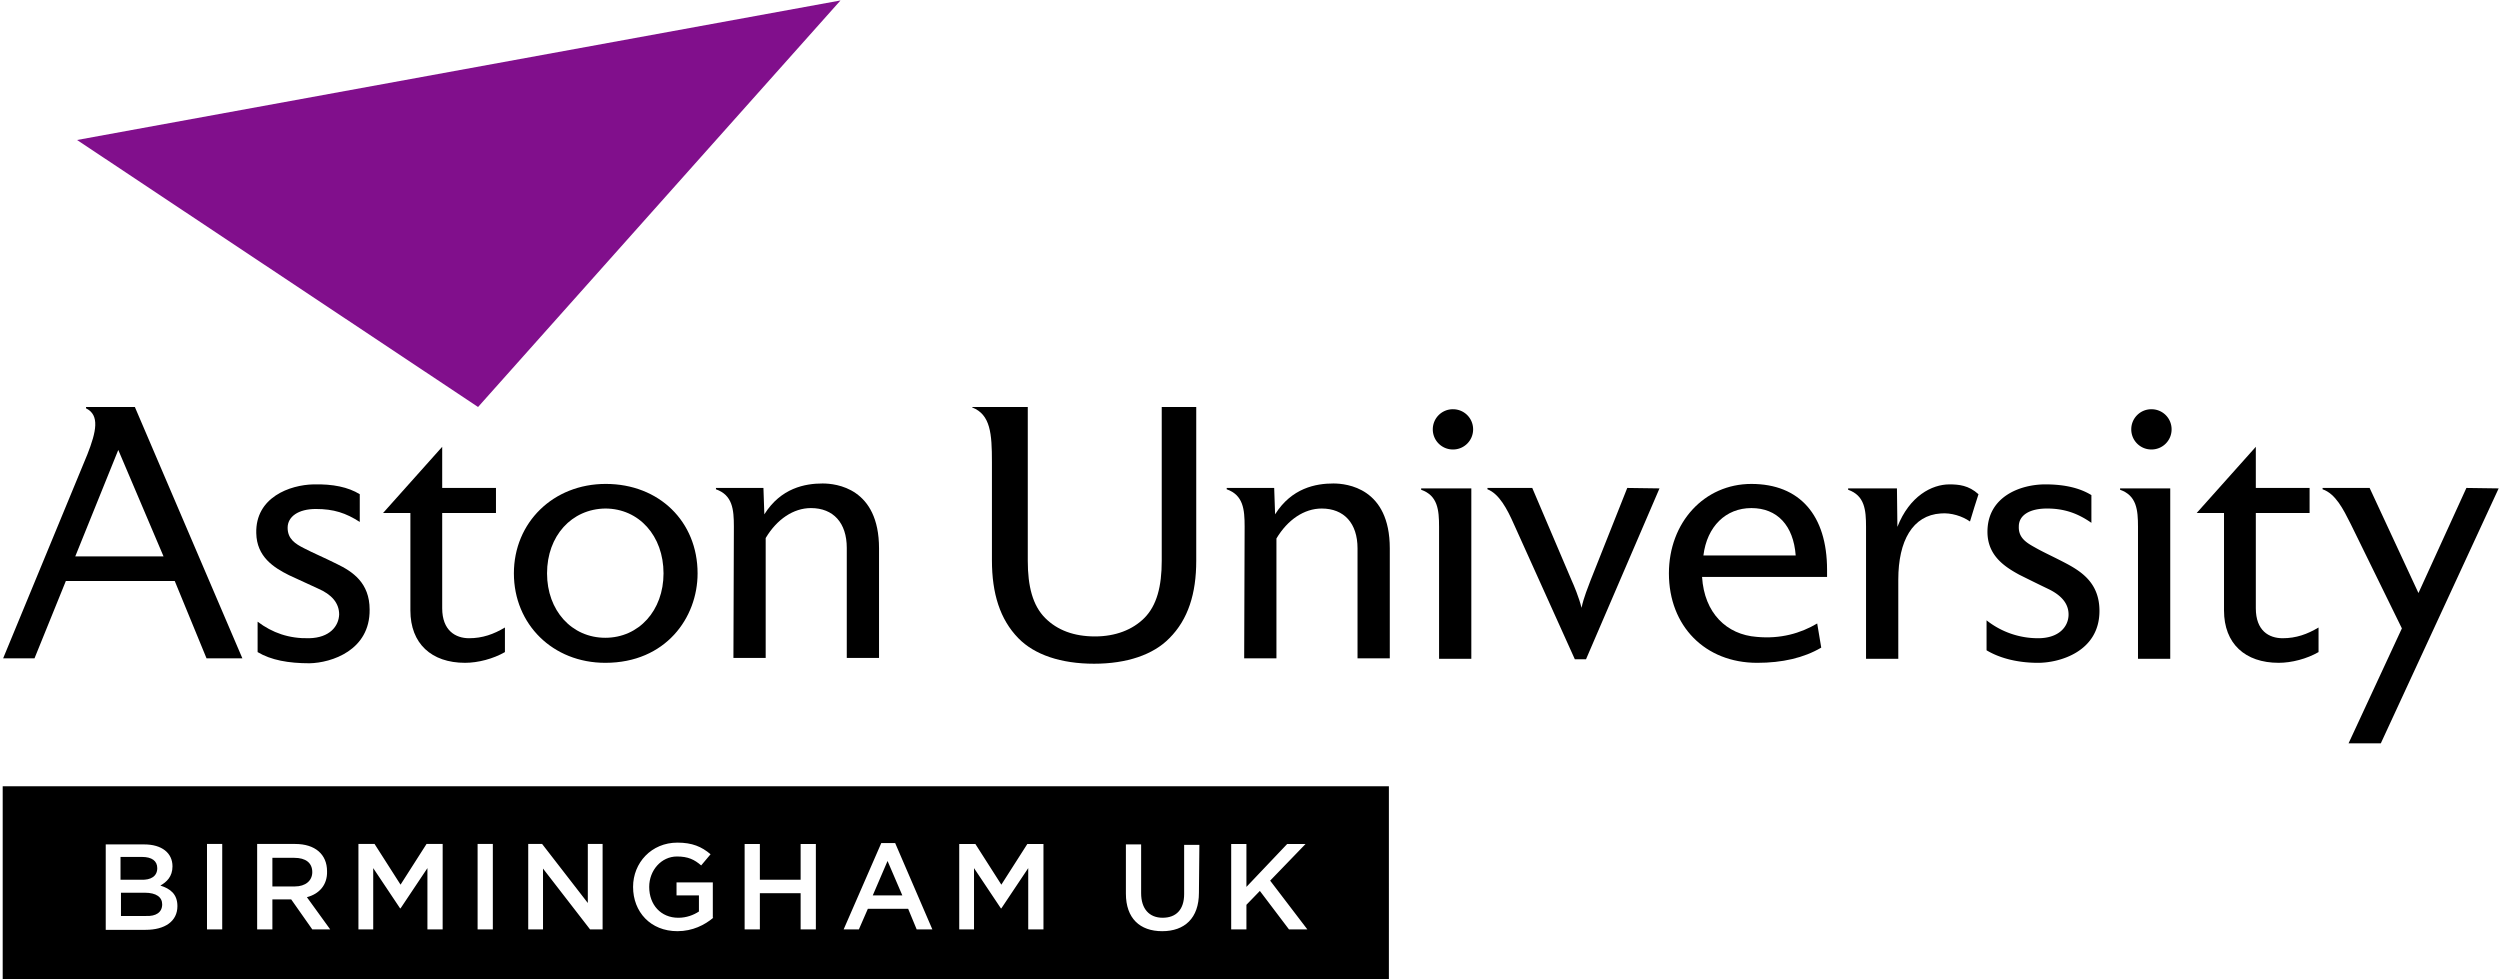
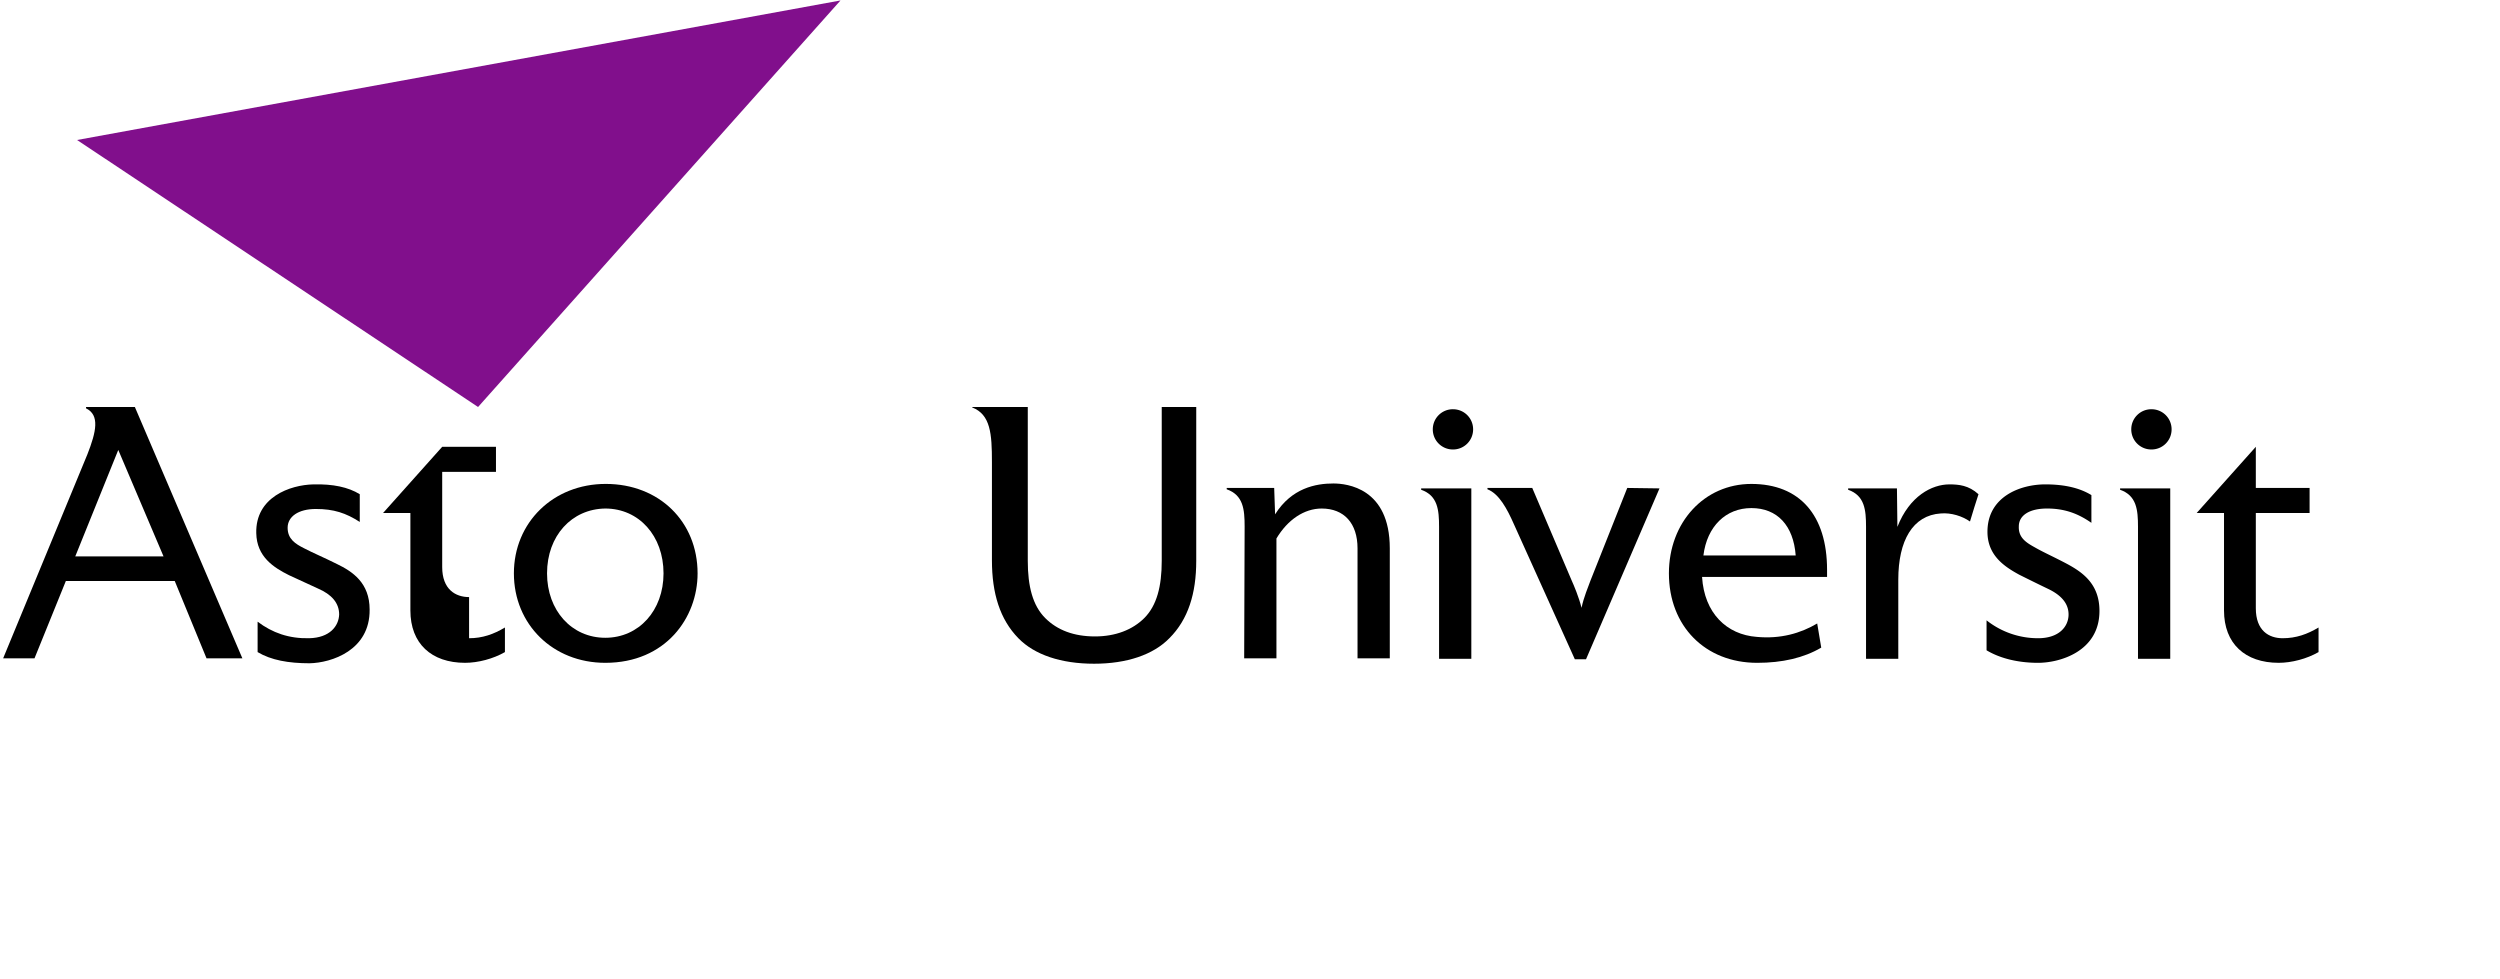
<svg xmlns="http://www.w3.org/2000/svg" id="svg45" version="1.1" viewBox="0 0 268 105">
  <path id="polygon4" d="M8.26 15.007 51.248 43.63 90.102.048z" class="logo-arrow" style="fill:#810f8c;fill-rule:evenodd;stroke:none;stroke-width:1;fill-opacity:1" />
  <path id="path6" d="M244.706 68.418c1.441 0 2.642-.432 3.842-1.15v2.636c-1.248.72-2.881 1.15-4.274 1.15-3.602 0-5.86-2.06-5.86-5.609V54.993h-2.93l6.34-7.096v4.411h5.764v2.685h-5.764v10.212c0 2.398 1.393 3.213 2.882 3.213" style="fill:#000;fill-rule:evenodd;stroke:none;stroke-width:1" />
  <path id="path8" d="M128.237 43.63v16.493c0 3.5-.865 6.281-2.882 8.295-1.73 1.774-4.563 2.733-8.069 2.733-3.554 0-6.388-.96-8.117-2.733-1.969-2.014-2.834-4.795-2.834-8.343V49.527c0-3.02-.144-5.082-2.113-5.849v-.048h5.956v16.493c0 2.733.528 4.795 1.873 6.137 1.297 1.295 3.074 1.966 5.331 1.966 2.21 0 4.034-.72 5.283-1.966 1.345-1.342 1.873-3.404 1.873-6.137V43.63Z" style="fill:#000;fill-rule:evenodd;stroke:none;stroke-width:1" />
  <path id="path10" d="M133.424 56.432c0-1.822-.144-3.357-1.921-3.98v-.144h5.09l.097 2.829c1.777-2.829 4.37-3.308 6.243-3.308 1.441 0 6.052.48 6.052 6.952v11.794h-3.458V58.781c0-2.685-1.44-4.267-3.842-4.267-1.873 0-3.65 1.198-4.851 3.212v12.85h-3.458l.048-14.144" style="fill:#000;fill-rule:evenodd;stroke:none;stroke-width:1" />
  <path id="path12" d="M157.726 52.356v18.267h-3.458V56.48c0-1.821-.144-3.356-1.921-3.979v-.144z" style="fill:#000;fill-rule:evenodd;stroke:none;stroke-width:1" />
  <path id="path14" d="M153.596 46.027a2.15 2.15 0 0 1 2.161-2.157c1.2 0 2.161.959 2.161 2.157a2.15 2.15 0 0 1-2.161 2.158 2.15 2.15 0 0 1-2.161-2.158" style="fill:#000;fill-rule:evenodd;stroke:none;stroke-width:1;fill-opacity:1" />
  <path id="path16" d="M232.65 52.356v18.267h-3.457V56.48c0-1.821-.144-3.356-1.921-3.979v-.144z" style="fill:#000;fill-rule:evenodd;stroke:none;stroke-width:1" />
  <path id="path18" d="M228.472 46.027a2.15 2.15 0 0 1 2.162-2.157c1.2 0 2.161.959 2.161 2.157a2.15 2.15 0 0 1-2.161 2.158 2.15 2.15 0 0 1-2.162-2.158" style="fill:#000;fill-rule:evenodd;stroke:none;stroke-width:1" />
  <path id="path20" d="m177.898 52.356-7.876 18.315h-1.201l-6.532-14.48c-.72-1.63-1.585-3.26-2.834-3.739v-.144h4.803l4.227 9.925c.24.527.768 1.774 1.056 2.925.24-1.151.72-2.254.96-2.925l3.94-9.925z" style="fill:#000;fill-rule:evenodd;stroke:none;stroke-width:1" />
  <path id="path22" d="M182.605 59.548h9.894c-.24-3.212-1.97-5.082-4.755-5.082-2.738 0-4.755 1.966-5.139 5.082zm-.144 2.301c.24 3.884 2.642 6.185 5.86 6.425 2.545.24 4.706-.384 6.483-1.438l.433 2.589c-1.874 1.102-4.179 1.63-6.869 1.63-5.57 0-9.461-3.932-9.461-9.59 0-5.465 3.794-9.588 8.837-9.588 5.187 0 8.117 3.356 8.117 9.205v.767z" style="fill:#000;fill-rule:nonzero;stroke:none;stroke-width:1" />
  <path id="path24" d="M208.06 55.041c-3.026.192-4.563 2.925-4.563 7.096v8.486h-3.458V56.48c0-1.821-.144-3.356-1.92-3.979v-.144h5.234c0 .384.048 4.123.048 4.123 1.297-3.308 3.699-4.554 5.572-4.554 1.008 0 2.065.096 3.122 1.054-.096.24-.769 2.446-.913 2.925-.816-.575-2.017-.959-3.122-.863" style="fill:#000;fill-rule:evenodd;stroke:none;stroke-width:1" />
  <path id="path26" d="M225.062 65.493c0 4.363-4.274 5.562-6.58 5.562-2.16 0-4.082-.48-5.523-1.343V66.5a8.884 8.884 0 0 0 5.523 1.918c2.258 0 3.218-1.247 3.266-2.445.048-1.247-.768-2.158-2.16-2.83-1.202-.575-2.45-1.198-3.123-1.533-1.585-.863-3.41-2.062-3.41-4.603 0-3.788 3.554-5.082 6.196-5.082 2.065 0 3.698.383 4.947 1.15v2.973c-1.441-1.007-2.882-1.534-4.755-1.534-1.873 0-3.026.719-3.026 1.918-.048 1.198.769 1.726 1.73 2.253.912.527 2.016 1.007 3.457 1.774 1.681.91 3.458 2.157 3.458 5.034" style="fill:#000;fill-rule:evenodd;stroke:none;stroke-width:1" />
-   <path id="path28" d="m267.856 52.356-12.632 27.329h-3.458l5.716-12.322-5.476-11.171c-.816-1.63-1.633-3.26-3.025-3.74v-.144h5.043l5.235 11.267 5.139-11.267z" style="fill:#000;fill-rule:evenodd;stroke:none;stroke-width:1" />
-   <path id="path30" d="M50.286 68.418c1.44 0 2.642-.432 3.842-1.15v2.636c-1.248.72-2.881 1.15-4.274 1.15-3.602 0-5.86-2.06-5.86-5.609V54.993h-2.93l6.34-7.096v4.411h5.764v2.685h-5.764v10.212c0 2.398 1.441 3.213 2.882 3.213" style="fill:#000;fill-rule:evenodd;stroke:none;stroke-width:1" />
+   <path id="path30" d="M50.286 68.418c1.44 0 2.642-.432 3.842-1.15v2.636c-1.248.72-2.881 1.15-4.274 1.15-3.602 0-5.86-2.06-5.86-5.609V54.993h-2.93l6.34-7.096h5.764v2.685h-5.764v10.212c0 2.398 1.441 3.213 2.882 3.213" style="fill:#000;fill-rule:evenodd;stroke:none;stroke-width:1" />
  <path id="path32" d="M58.643 61.466c0 3.98 2.642 6.904 6.244 6.904s6.243-2.925 6.243-6.904c0-4.028-2.641-6.952-6.243-6.952-3.602.048-6.244 2.924-6.244 6.952m-3.554 0c0-5.466 4.226-9.59 9.846-9.59 5.715 0 9.846 4.028 9.846 9.59 0 4.746-3.41 9.589-9.894 9.589-5.62 0-9.798-4.123-9.798-9.59" style="fill:#000;fill-rule:nonzero;stroke:none;stroke-width:1" />
  <path id="path34" d="m8.069 59.644 4.61-11.411 4.851 11.41ZM22.14 70.575h3.843L14.457 43.63H9.222v.144c1.488.72 1.104 2.493.144 4.938L.336 70.575h3.362l3.362-8.294h11.671z" style="fill:#000;fill-rule:nonzero;stroke:none;stroke-width:1" />
-   <path id="path36" d="M78.671 56.432c0-1.822-.144-3.357-1.921-3.98v-.144h5.09l.097 2.829c1.777-2.829 4.37-3.308 6.244-3.308 1.44 0 6.051.48 6.051 6.952v11.746h-3.458V58.733c0-2.685-1.44-4.267-3.842-4.267-1.873 0-3.65 1.198-4.851 3.212v12.85h-3.458l.048-14.096" style="fill:#000;fill-rule:evenodd;stroke:none;stroke-width:1" />
  <path id="path38" d="M39.624 65.35c.048 4.362-4.083 5.705-6.436 5.753-2.258 0-4.13-.336-5.572-1.199v-3.26c1.585 1.198 3.362 1.822 5.524 1.774 2.21-.048 3.17-1.295 3.218-2.541 0-1.247-.817-2.158-2.258-2.781l-3.122-1.438c-1.632-.816-3.458-1.966-3.506-4.507-.096-3.836 3.603-5.178 6.148-5.226 2.065-.048 3.698.287 4.947 1.054v2.973c-1.489-.959-2.786-1.39-4.707-1.39-1.873 0-3.026.815-3.026 2.013 0 1.199.817 1.726 1.777 2.206.913.48 2.066.959 3.507 1.678 1.68.815 3.506 2.014 3.506 4.89" style="fill:#000;fill-rule:evenodd;stroke:none;stroke-width:1" />
-   <path id="path40" d="M16.858 93.062c0-.767-.576-1.199-1.633-1.199H12.92v2.445h2.209c1.057.048 1.73-.383 1.73-1.246zm.528 3.883c0-.767-.624-1.246-1.873-1.246h-2.545v2.493h2.69c1.056.048 1.728-.384 1.728-1.247zm14.217-1.918c1.153 0 1.873-.623 1.873-1.534 0-1.007-.72-1.534-1.921-1.534H29.2v3.068zm61.957.96h3.17l-1.585-3.692zm42.601-1.583 3.987 5.226h-1.97l-3.121-4.123-1.441 1.486v2.637h-1.633v-9.157h1.633v4.602l4.37-4.602h1.97zm-7.636 1.295c0 2.733-1.537 4.123-3.939 4.123-2.401 0-3.89-1.39-3.89-4.027V90.52h1.633v5.226c0 1.678.865 2.637 2.305 2.637 1.441 0 2.306-.863 2.306-2.542v-5.274h1.633zm-16.666 3.931h-1.633v-6.568l-2.882 4.315h-.048l-2.882-4.315v6.568h-1.585v-9.157h1.73l2.785 4.363 2.786-4.363h1.729zm-11.911 0h-1.681l-.913-2.205h-4.322l-.961 2.205h-1.633l4.034-9.253h1.49zm-12.488 0h-1.633v-3.883h-4.37v3.883h-1.633v-9.157h1.633v3.835h4.37v-3.835h1.633zm-10.998-1.246c-.913.767-2.21 1.438-3.843 1.438-2.881 0-4.754-2.062-4.754-4.747 0-2.589 1.969-4.746 4.754-4.746 1.585 0 2.594.431 3.554 1.246l-1.008 1.199c-.72-.623-1.393-.959-2.594-.959-1.68 0-2.977 1.486-2.977 3.26 0 1.918 1.248 3.309 3.121 3.309.865 0 1.633-.288 2.21-.672v-1.726h-2.402v-1.39h3.89v3.788zM64.599 99.63h-1.345l-5.043-6.52v6.52h-1.585v-9.157h1.489l4.899 6.328v-6.328h1.585zm-11.767 0h-1.633v-9.157h1.633zm-5.38 0H45.82v-6.568l-2.881 4.315h-.048l-2.882-4.315v6.568h-1.585v-9.157h1.729l2.786 4.363 2.785-4.363h1.73zM32.9 96.178l2.497 3.452h-1.921l-2.257-3.212H29.2v3.212h-1.633v-9.157h4.083c2.113 0 3.41 1.102 3.41 2.924.048 1.487-.865 2.445-2.161 2.781zm-9.078 3.452H22.19v-9.157h1.633zm-4.803-2.493c0 1.63-1.344 2.541-3.41 2.541h-4.274v-9.157h4.13c1.873 0 3.026.91 3.026 2.349 0 1.103-.624 1.678-1.297 2.062 1.057.335 1.825.91 1.825 2.205zm129.87-12.85H.289v20.665h148.6Z" style="fill:#000;fill-rule:nonzero;stroke:none;stroke-width:1" />
</svg>